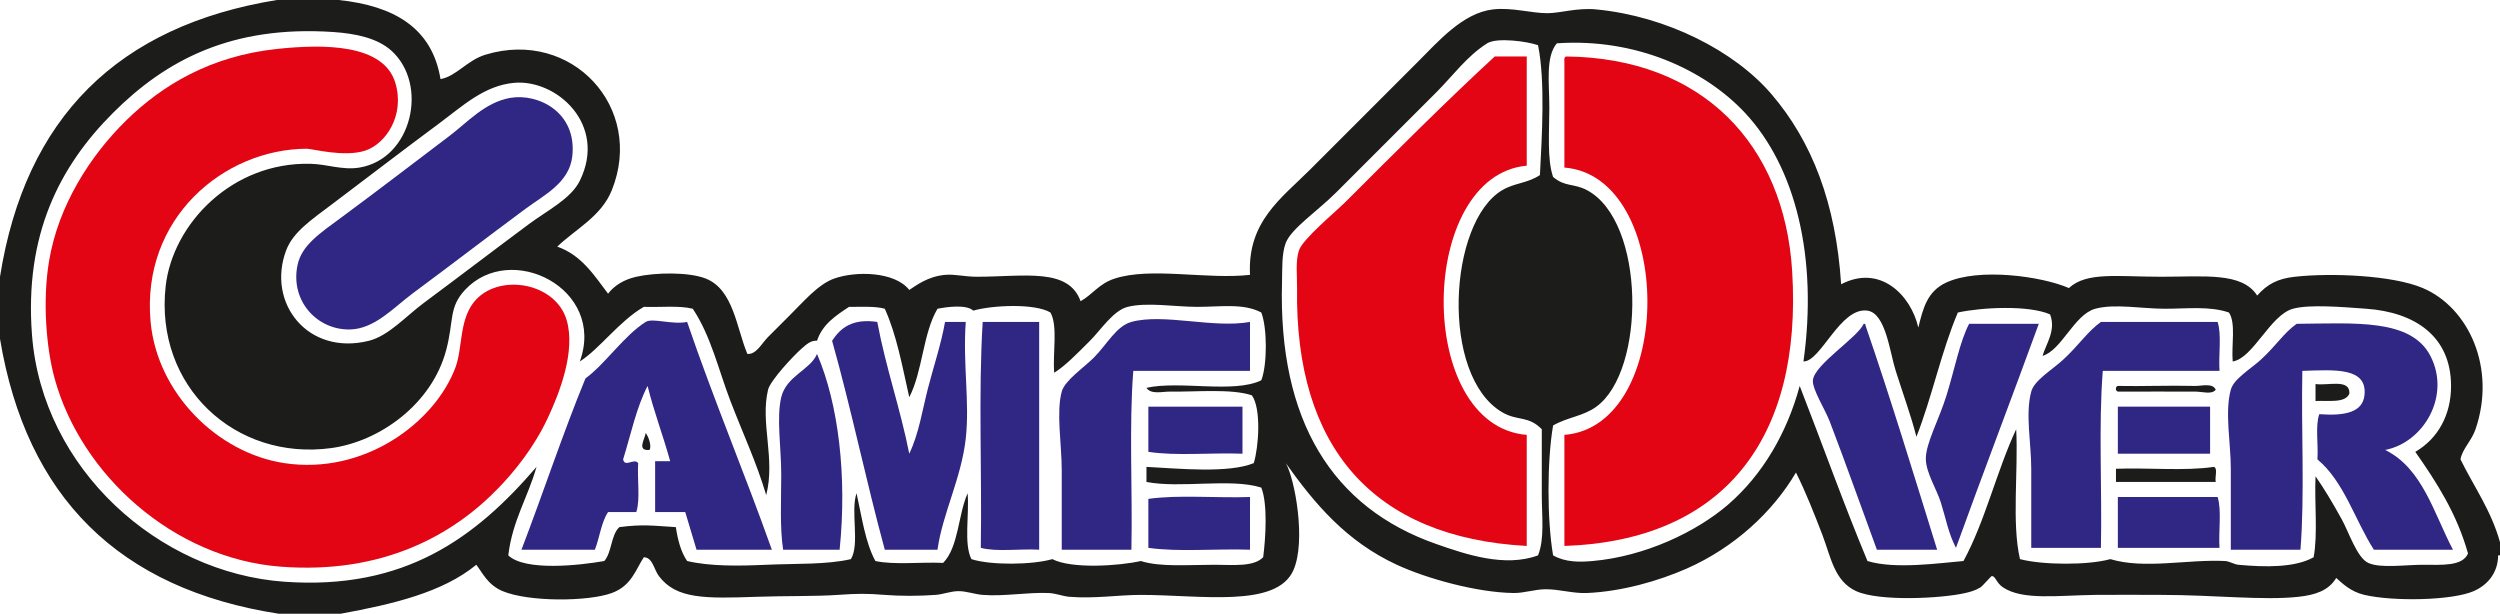
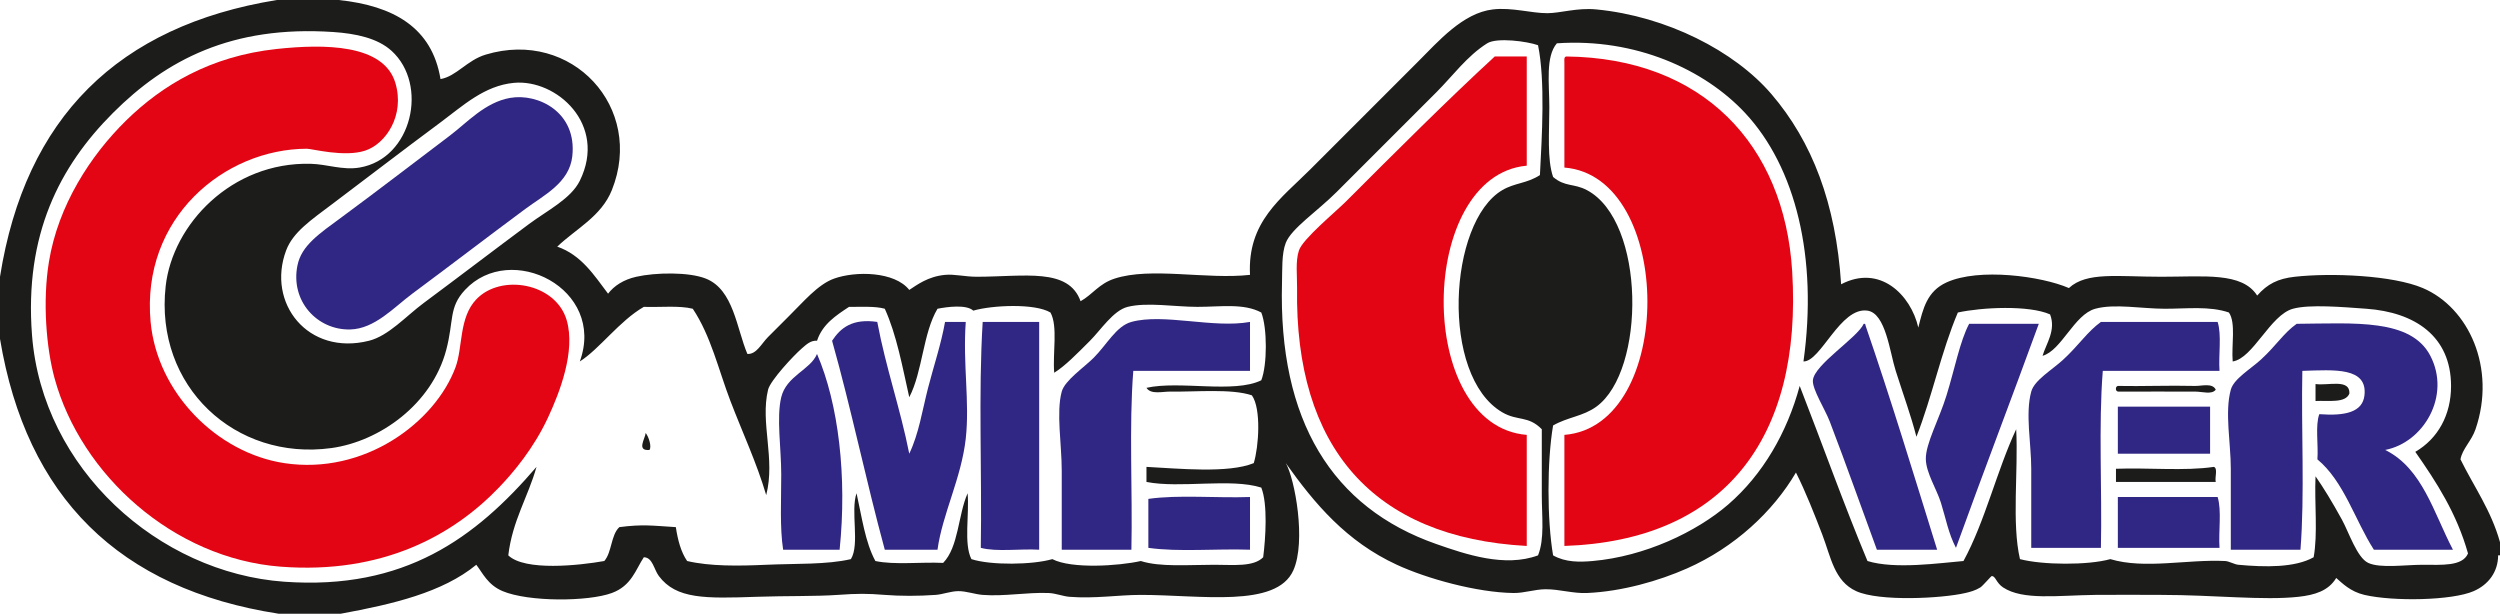
<svg xmlns="http://www.w3.org/2000/svg" width="558.23pt" height="137.04pt" viewBox="0 0 558.23 137.04" version="1.1">
  <defs>
    <clipPath id="clip1">
      <path d="M 0 0 L 558.23 0 L 558.23 137.039 L 0 137.039 Z M 0 0 " />
    </clipPath>
  </defs>
  <g id="surface1">
    <path style=" stroke:none;fill-rule:evenodd;fill:rgb(89%,1.999%,7.5%);fill-opacity:1;" d="M 61.793 10.934 C 72.316 9.809 85.656 9.777 88.277 18.5 C 90.449 25.734 86.16 32.113 81.547 33.633 C 76.891 35.168 69.691 33.211 68.52 33.211 C 50.012 33.262 31.473 48.723 33.629 71.883 C 35.105 87.723 48.453 101.129 63.473 103.41 C 81.305 106.121 97.145 94.371 101.727 81.973 C 103.363 77.539 102.453 70.93 106.352 66.84 C 111.895 61.023 124.09 63.207 126.527 71.465 C 128.574 78.402 124.957 87.703 122.324 93.324 C 119.172 100.062 114.734 105.402 111.395 108.875 C 101.184 119.504 85.434 128.289 62.633 126.531 C 38.719 124.688 18.082 106.016 12.191 84.496 C 10.332 77.707 9.477 67.309 10.93 58.434 C 12.988 45.855 20.199 34.715 28.164 26.906 C 36.223 19.004 47.008 12.516 61.793 10.934 " />
    <path style=" stroke:none;fill-rule:evenodd;fill:rgb(89%,1.999%,7.5%);fill-opacity:1;" d="M 340.91 12.613 L 340.91 36.996 C 316.477 39.199 315.879 95.102 340.91 97.105 L 340.91 121.906 C 306.562 120.047 289.082 99.848 289.625 64.32 C 289.664 61.691 289.227 58.32 290.047 55.91 C 290.93 53.309 298.152 47.383 300.555 44.98 C 311.453 34.078 323.363 22.18 333.762 12.613 " />
    <path style=" stroke:none;fill-rule:evenodd;fill:rgb(89%,1.999%,7.5%);fill-opacity:1;" d="M 349.734 12.613 C 380.16 12.93 398.422 32.242 400.176 60.535 C 402.508 98.035 384.816 120.711 349.316 121.906 L 349.316 97.105 C 374.164 95.133 373.898 39.379 349.316 37.414 L 349.316 13.875 C 349.281 13.277 349.246 12.688 349.734 12.613 " />
    <path style=" stroke:none;fill-rule:evenodd;fill:rgb(18.799%,14.899%,51.399%);fill-opacity:1;" d="M 113.914 21.859 C 120.141 20.77 128.891 25.035 127.789 34.895 C 127.121 40.84 121.48 43.547 117.281 46.664 C 107.762 53.73 102.074 58.141 92.059 65.578 C 87.969 68.617 83.684 73.438 78.188 73.566 C 70.812 73.738 64.809 67.199 66.418 59.273 C 67.328 54.789 71.25 52.215 76.504 48.344 C 84.289 42.613 92.898 35.98 100.465 30.27 C 104.328 27.352 108.289 22.852 113.914 21.859 " />
-     <path style=" stroke:none;fill-rule:evenodd;fill:rgb(18.799%,14.899%,51.399%);fill-opacity:1;" d="M 153.43 71.883 C 159.352 89.223 166.246 105.586 172.348 122.746 L 155.531 122.746 C 154.711 119.926 153.828 117.164 153.012 114.34 L 146.285 114.34 L 146.285 102.988 L 149.648 102.988 C 148.074 97.277 146.043 92.023 144.602 86.176 C 142.105 90.965 140.867 97.012 139.137 102.57 C 139.539 104.5 141.586 102.172 142.5 103.41 C 142.254 106.945 143.016 111.492 142.078 114.34 L 135.777 114.34 C 134.254 116.602 133.898 120.031 132.832 122.746 L 116.438 122.746 C 121.289 110.082 125.629 96.906 130.73 84.492 C 135.109 81.316 139.348 74.922 144.18 71.883 C 145.711 70.926 150.09 72.566 153.43 71.883 " />
    <path style=" stroke:none;fill-rule:evenodd;fill:rgb(18.799%,14.899%,51.399%);fill-opacity:1;" d="M 195.887 71.883 C 197.809 82.152 201.016 91.137 203.031 101.309 C 205.18 96.82 205.93 91.684 207.234 86.598 C 208.48 81.75 210.145 76.863 211.02 71.883 L 215.645 71.883 C 214.969 81.426 216.559 89.68 215.645 97.945 C 214.66 106.777 210.422 114.793 209.336 122.746 L 197.566 122.746 C 193.402 107.438 190.078 91.285 185.797 76.09 C 187.691 73.219 190.309 71.07 195.887 71.883 " />
    <path style=" stroke:none;fill-rule:evenodd;fill:rgb(18.799%,14.899%,51.399%);fill-opacity:1;" d="M 232.039 71.883 L 232.039 122.746 C 227.809 122.492 222.539 123.277 219.004 122.328 C 219.285 105.652 218.445 87.859 219.426 71.883 " />
    <path style=" stroke:none;fill-rule:evenodd;fill:rgb(18.799%,14.899%,51.399%);fill-opacity:1;" d="M 279.117 71.883 L 279.117 82.812 L 253.055 82.812 C 252.074 95.285 252.914 109.578 252.633 122.746 L 237.078 122.746 L 237.078 105.09 C 237.078 99.164 235.809 92.078 237.078 87.438 C 237.766 84.941 242.004 82.098 244.227 79.871 C 247.191 76.906 249.25 72.816 252.633 71.883 C 259.816 69.906 270.926 73.375 279.117 71.883 " />
    <path style=" stroke:none;fill-rule:evenodd;fill:rgb(18.799%,14.899%,51.399%);fill-opacity:1;" d="M 495.176 71.883 C 496.113 74.73 495.352 79.277 495.598 82.812 L 469.535 82.812 C 468.559 95.145 469.398 109.297 469.117 122.328 L 453.562 122.328 L 453.562 104.672 C 453.562 98.98 452.199 92.406 453.562 87.438 C 454.27 84.863 458.148 82.656 460.711 80.293 C 464.238 77.039 466.074 74.078 469.117 71.883 " />
    <path style=" stroke:none;fill-rule:evenodd;fill:rgb(18.799%,14.899%,51.399%);fill-opacity:1;" d="M 416.152 72.305 C 416.512 72.227 416.551 72.469 416.57 72.727 C 422.203 89.094 427.332 105.965 432.547 122.746 L 419.094 122.746 C 416.117 114.688 412.297 103.859 408.586 94.164 C 407.504 91.336 404.637 86.914 404.805 84.914 C 405.098 81.406 414.742 75.43 416.152 72.305 " />
    <path style=" stroke:none;fill-rule:evenodd;fill:rgb(18.799%,14.899%,51.399%);fill-opacity:1;" d="M 455.246 72.305 C 449.145 89.047 442.812 105.551 436.75 122.328 C 435.059 119.105 434.488 115.734 433.387 112.238 C 432.43 109.203 430.113 105.652 430.023 102.57 C 429.926 99.133 432.988 93.664 434.645 88.277 C 436.504 82.25 437.645 76.176 439.691 72.305 " />
    <path style=" stroke:none;fill-rule:evenodd;fill:rgb(18.799%,14.899%,51.399%);fill-opacity:1;" d="M 532.59 100.469 C 540.938 104.59 543.426 114.57 547.723 122.746 L 530.066 122.746 C 525.801 116.082 523.422 107.535 517.457 102.57 C 517.699 99.309 516.949 95.055 517.879 92.48 C 523.715 92.922 527.551 92.016 527.965 88.277 C 528.672 81.961 521.285 82.582 514.094 82.812 C 513.816 95.988 514.652 110.273 513.676 122.746 L 498.121 122.746 L 498.121 104.672 C 498.121 98.875 496.734 92.07 498.121 87.016 C 498.785 84.59 502.508 82.43 504.848 80.293 C 508.316 77.113 509.926 74.348 512.832 72.305 C 525.812 72.207 538.34 71.102 542.68 79.453 C 547.305 88.355 541.215 98.797 532.59 100.469 " />
    <path style=" stroke:none;fill-rule:evenodd;fill:rgb(18.799%,14.899%,51.399%);fill-opacity:1;" d="M 182.434 79.031 C 187.246 90.195 189.164 106.484 187.48 122.746 L 174.867 122.746 C 174.109 117.758 174.445 111.883 174.445 105.934 C 174.445 100.055 173.344 93.281 174.445 88.699 C 175.605 83.902 180.977 82.586 182.434 79.031 " />
    <path style=" stroke:none;fill-rule:evenodd;fill:rgb(10.999%,10.999%,10.599%);fill-opacity:1;" d="M 517.039 85.754 C 519.852 86.164 524.738 84.5 524.605 87.859 C 523.742 90.078 519.977 89.395 517.039 89.539 " />
    <path style=" stroke:none;fill-rule:evenodd;fill:rgb(10.999%,10.999%,10.599%);fill-opacity:1;" d="M 494.758 87.016 C 493.867 88.164 491.871 87.453 490.137 87.438 C 485.383 87.391 478.41 87.473 473.32 87.438 C 472.832 87.508 472.57 87.344 472.48 87.016 C 472.41 86.527 472.57 86.27 472.898 86.176 C 478.27 86.289 484.273 86.027 490.137 86.176 C 491.586 86.215 494.047 85.438 494.758 87.016 " />
-     <path style=" stroke:none;fill-rule:evenodd;fill:rgb(18.799%,14.899%,51.399%);fill-opacity:1;" d="M 277.438 90.801 L 277.438 101.309 C 270.559 101.039 262.594 101.855 256.418 100.891 L 256.418 90.801 " />
-     <path style=" stroke:none;fill-rule:evenodd;fill:rgb(18.799%,14.899%,51.399%);fill-opacity:1;" d="M 472.898 101.309 L 493.496 101.309 L 493.496 90.801 L 472.898 90.801 Z M 472.898 101.309 " />
+     <path style=" stroke:none;fill-rule:evenodd;fill:rgb(18.799%,14.899%,51.399%);fill-opacity:1;" d="M 472.898 101.309 L 493.496 101.309 L 493.496 90.801 L 472.898 90.801 M 472.898 101.309 " />
    <path style=" stroke:none;fill-rule:evenodd;fill:rgb(10.999%,10.999%,10.599%);fill-opacity:1;" d="M 144.18 96.688 C 144.855 97.523 145.559 99.723 145.023 100.469 C 142.102 100.727 144.008 98.047 144.18 96.688 " />
    <path style=" stroke:none;fill-rule:evenodd;fill:rgb(10.999%,10.999%,10.599%);fill-opacity:1;" d="M 494.758 107.613 C 487.586 107.59 478.258 107.645 472.48 107.613 L 472.48 104.672 C 479.633 104.402 487.879 105.219 494.336 104.25 C 495.285 104.566 494.504 106.609 494.758 107.613 " />
    <path style=" stroke:none;fill-rule:evenodd;fill:rgb(18.799%,14.899%,51.399%);fill-opacity:1;" d="M 279.117 110.977 L 279.117 122.746 C 271.684 122.477 263.156 123.297 256.418 122.328 L 256.418 111.398 C 263.156 110.43 271.684 111.25 279.117 110.977 " />
    <path style=" stroke:none;fill-rule:evenodd;fill:rgb(18.799%,14.899%,51.399%);fill-opacity:1;" d="M 495.176 110.977 C 496.117 113.961 495.348 118.652 495.598 122.328 L 472.898 122.328 L 472.898 110.977 " />
    <g clip-path="url(#clip1)" clip-rule="nonzero">
      <path style=" stroke:none;fill-rule:evenodd;fill:rgb(10.999%,10.999%,10.599%);fill-opacity:1;" d="M 98.363 27.328 C 89.027 34.258 83.535 38.527 74.402 45.402 C 69.352 49.203 65.418 51.855 63.895 55.91 C 59.48 67.664 68.758 79.516 82.391 76.09 C 86.777 74.984 90.676 70.578 94.578 67.68 C 102.504 61.797 110.453 55.719 118.121 50.027 C 122.238 46.973 127.496 44.375 129.469 40.359 C 135.656 27.77 124.219 17.613 114.758 18.5 C 108.156 19.117 103.379 23.602 98.363 27.328 M 483.41 68.941 C 478.273 68.941 472.168 67.754 467.855 68.941 C 463.148 70.238 460.328 78.25 456.086 79.453 C 456.887 76.723 459.141 73.762 457.766 70.203 C 453.027 68.102 442.547 68.609 437.172 69.781 C 433.488 78.434 431.406 88.68 427.922 97.527 C 426.664 92.664 425.105 88.488 423.301 82.812 C 421.969 78.641 421.074 69.945 416.992 69.363 C 410.922 68.492 406.574 80.785 402.699 80.711 C 405.93 57.535 400.969 37.336 389.668 25.223 C 380.66 15.57 365.246 8.453 347.633 9.672 C 345.066 12.699 345.953 18.602 345.953 23.965 C 345.953 29.578 345.426 35.535 346.793 39.516 C 349.496 41.801 351.426 40.898 354.359 42.461 C 367.465 49.422 367.508 82.766 356.461 90.801 C 353.453 92.988 350.121 93.098 346.793 95.004 C 345.43 102.934 345.43 116.078 346.793 124.008 C 349.578 125.594 352.766 125.52 355.621 125.27 C 367.309 124.242 378.84 118.75 385.887 112.66 C 393.621 105.973 399.039 96.613 401.859 86.176 C 406.93 99.18 411.668 112.52 416.992 125.27 C 423.129 127.176 433.219 125.703 438.43 125.27 C 443.273 116.379 445.828 105.203 450.199 95.844 C 450.691 105.301 449.176 116.77 451.043 124.848 C 456.059 126.172 466.215 126.25 471.219 124.848 C 478.918 127.156 488.406 124.852 496.859 125.27 C 497.75 125.312 498.91 126.027 499.805 126.109 C 505.699 126.656 512.418 126.793 516.617 124.43 C 517.582 119.227 516.77 112.254 517.039 106.352 C 518.828 108.918 520.695 111.969 522.926 116.02 C 524.504 118.902 526.309 124.523 528.805 125.691 C 531.508 126.949 537.012 126.109 540.996 126.109 C 545.133 126.109 549.84 126.52 551.086 123.586 C 548.57 114.613 544.039 107.652 539.316 100.891 C 544.371 97.957 547.312 92.637 547.301 86.176 C 547.285 75.039 539.195 69.715 528.387 68.941 C 523.156 68.566 515.738 67.91 511.992 68.941 C 506.91 70.344 503.102 80.02 498.543 80.711 C 498.23 77.098 499.305 72.102 497.699 69.781 C 493.406 68.301 488.273 68.941 483.41 68.941 M 332.078 9.672 C 327.582 12.496 324.383 16.953 320.73 20.602 C 313.637 27.695 305.875 35.457 298.453 42.879 C 294.148 47.184 288.367 50.996 287.102 54.23 C 286.16 56.641 286.34 60.27 286.262 63.059 C 285.406 93.902 297.473 113.355 320.73 121.484 C 327.227 123.758 336.023 126.766 343.43 124.008 C 344.926 120.32 344.27 115.32 344.27 110.555 L 344.27 95.844 C 341.203 92.734 338.895 94.082 335.441 92.062 C 321.543 83.934 323.391 49.578 335.441 42.461 C 338.258 40.797 340.891 41.008 343.852 39.098 C 344.301 30.484 345.059 18.02 343.43 10.094 C 341.059 9.242 334.254 8.305 332.078 9.672 M 113.496 124.008 C 117.215 127.582 129.344 126.262 134.934 125.27 C 136.641 123.332 136.402 119.453 138.297 117.703 C 143.578 117.031 145.461 117.367 150.91 117.703 C 151.348 120.625 152.062 123.273 153.43 125.27 C 158.566 126.473 164.91 126.391 171.086 126.109 C 177.73 125.809 184.566 126.113 190 124.848 C 192.031 121.555 189.875 114.07 191.262 110.137 C 192.434 115.41 193.195 121.098 195.465 125.27 C 199.734 126.184 205.645 125.457 210.598 125.691 C 214.059 122.145 213.918 114.996 216.062 110.137 C 216.465 114.918 215.164 121.406 216.906 124.848 C 221.273 126.27 230.586 126.129 234.98 124.848 C 239.266 127.07 249.777 126.383 254.734 125.27 C 259.047 126.66 265.367 126.109 271.129 126.109 C 275.469 126.109 279.879 126.629 282.059 124.43 C 282.609 120.121 283.098 112.547 281.637 108.875 C 274.832 106.715 263.484 109.098 255.996 107.613 L 255.996 104.25 C 262.988 104.605 274.277 105.754 279.957 103.41 C 281.07 99.75 281.66 91.289 279.539 88.277 C 274.957 86.734 266.941 87.535 261.461 87.438 C 259.566 87.402 257.004 88.172 255.996 86.598 C 263.449 84.941 275.523 87.906 281.637 84.914 C 282.984 81.504 282.984 73.195 281.637 69.781 C 277.715 67.668 272.531 68.52 267.348 68.52 C 262.379 68.52 256.152 67.43 251.793 68.52 C 248.594 69.324 245.816 73.66 243.387 76.09 C 240.359 79.113 237.863 81.688 235.398 83.234 C 235.02 78.848 236.262 72.844 234.559 69.781 C 231.047 67.676 221.473 68.152 217.324 69.363 C 215.797 67.938 211.508 68.512 209.336 68.941 C 206.086 74.375 206.008 82.988 203.031 88.699 C 201.488 81.836 200.195 74.719 197.566 68.941 C 195.383 68.324 192.352 68.551 189.582 68.52 C 186.629 70.473 183.652 72.398 182.434 76.09 C 181.055 75.969 180.094 76.887 179.07 77.77 C 177.188 79.398 172.008 84.957 171.504 87.016 C 169.711 94.422 173.184 102.445 171.086 110.555 C 168.977 103.383 165.789 96.566 163.098 89.539 C 160.41 82.508 158.746 75.012 154.691 68.941 C 151.672 68.18 147.418 68.645 143.762 68.52 C 138.328 71.637 133.848 77.941 129.469 80.711 C 135.367 64.434 114.02 53.785 103.828 64.738 C 100.156 68.684 101.387 71.555 99.625 78.191 C 96.426 90.219 84.836 98.562 73.98 100.051 C 52.516 102.984 34.492 86.242 36.992 63.898 C 38.535 50.113 51.699 36.133 69.359 36.574 C 73.055 36.668 76.531 38.055 80.289 37.414 C 92.078 35.41 95.703 18.852 87.434 11.352 C 84.297 8.508 79.449 7.488 74.402 7.148 C 51.727 5.629 37.043 13.402 25.219 25.223 C 13.344 37.102 5.414 52.352 7.148 74.828 C 9.449 104.723 35.445 127.887 63.473 129.895 C 90.371 131.82 106.18 120.117 119.801 104.25 C 117.887 111.023 114.418 116.246 113.496 124.008 M 61.793 0.004 L 75.664 0.004 C 87.828 1.293 96.469 6.102 98.363 17.66 C 101.918 17.035 104.27 13.457 108.453 12.195 C 127.699 6.379 144.008 24.043 136.617 42.461 C 134.262 48.328 128.621 51.078 124.426 55.07 C 129.832 56.949 132.637 61.434 135.777 65.578 C 137.105 63.836 139.211 62.441 142.082 61.797 C 146.383 60.828 153.844 60.695 157.633 62.219 C 163.809 64.688 164.473 73.336 166.883 79.031 C 168.898 79.172 170.012 76.742 171.504 75.246 C 172.957 73.797 174.559 72.168 176.129 70.621 C 179.305 67.5 182.59 63.523 186.219 62.219 C 191.059 60.473 199.789 60.605 203.031 64.738 C 204.723 63.645 207.176 61.738 211.02 61.375 C 213.188 61.172 215.41 61.801 218.164 61.797 C 228.832 61.77 238.594 59.738 241.285 67.262 C 244.008 65.723 245.379 63.355 248.852 62.219 C 256.961 59.555 269.379 62.461 279.117 61.375 C 278.5 49.492 286.117 44.285 292.566 37.836 C 300.852 29.551 307.898 22.504 316.527 13.875 C 321.172 9.23 326.633 2.895 333.344 2.105 C 337.613 1.605 341.938 2.961 345.531 2.945 C 348.445 2.934 352.148 1.688 356.461 2.105 C 372.145 3.625 387.301 11.383 395.555 21.02 C 404.648 31.645 409.941 45.41 411.109 63.477 C 419.758 58.949 426.672 65.82 428.344 73.145 C 429.41 68.84 430.316 65.035 434.648 63.059 C 441.891 59.75 455.879 61.672 461.969 64.32 C 465.938 60.633 472.918 61.797 482.566 61.797 C 492.195 61.797 500.66 60.727 504.008 66 C 506.301 63.395 508.645 62.215 512.414 61.797 C 520.594 60.891 534.277 61.465 540.996 64.32 C 551.234 68.668 557.441 82.172 552.766 95.844 C 551.867 98.48 549.797 100.258 549.406 102.57 C 552.406 108.676 556.246 113.945 558.23 121.066 L 558.23 124.008 L 557.812 124.008 C 557.797 127.676 555.68 130.539 552.348 131.996 C 547.547 134.094 534.484 134.348 527.965 132.836 C 524.801 132.102 522.984 130.199 521.66 129.055 C 519.926 131.938 516.863 132.859 513.254 133.258 C 505.391 134.125 494.363 132.836 482.566 132.836 C 477.691 132.836 472.59 132.777 467.855 132.836 C 459.496 132.938 451.684 134.098 447.258 131.156 C 445.715 130.129 445.594 128.598 444.738 128.633 C 444.59 128.637 442.734 130.824 442.215 131.156 C 441.09 131.863 439.875 132.18 438.852 132.414 C 433.598 133.637 419.645 134.359 414.469 131.996 C 409.562 129.754 408.824 124.383 406.906 119.383 C 405.18 114.891 403.16 109.75 401.02 105.512 C 395.918 114.215 387.332 122.234 376.641 126.953 C 370.457 129.68 362.246 132.07 354.359 132.414 C 351.238 132.551 348.195 131.555 345.113 131.574 C 342.676 131.59 340.352 132.445 337.965 132.414 C 329.801 132.309 318.613 129.211 311.906 126.109 C 300.664 120.922 293.57 112.516 287.102 103.41 C 289.148 106.953 291.691 120.898 288.785 127.371 C 284.988 135.824 268.086 132.836 254.734 132.836 C 249.695 132.836 244.414 133.719 238.762 133.258 C 237.34 133.141 235.719 132.473 234.137 132.414 C 229.227 132.23 224.293 133.211 219.426 132.836 C 217.656 132.699 215.754 131.977 213.961 131.996 C 212.281 132.012 210.535 132.719 208.918 132.836 C 205.043 133.113 200.973 133.109 197.566 132.836 C 193.555 132.516 191.539 132.52 187.059 132.836 C 182.113 133.184 175.391 133.035 168.984 133.258 C 157.488 133.656 151.004 133.801 147.125 128.633 C 145.996 127.129 145.738 124.461 143.762 124.43 C 141.926 127.195 141.027 130.793 136.617 132.414 C 131.324 134.363 118.031 134.426 112.234 131.996 C 108.895 130.594 107.766 127.926 106.352 126.109 C 98.812 132.305 87.688 134.91 76.086 137.039 L 62.215 137.039 C 26.547 131.512 5.887 110.973 0 75.668 L 0 61.797 C 5.633 26.234 26.375 5.781 61.793 0.004 " />
    </g>
  </g>
</svg>